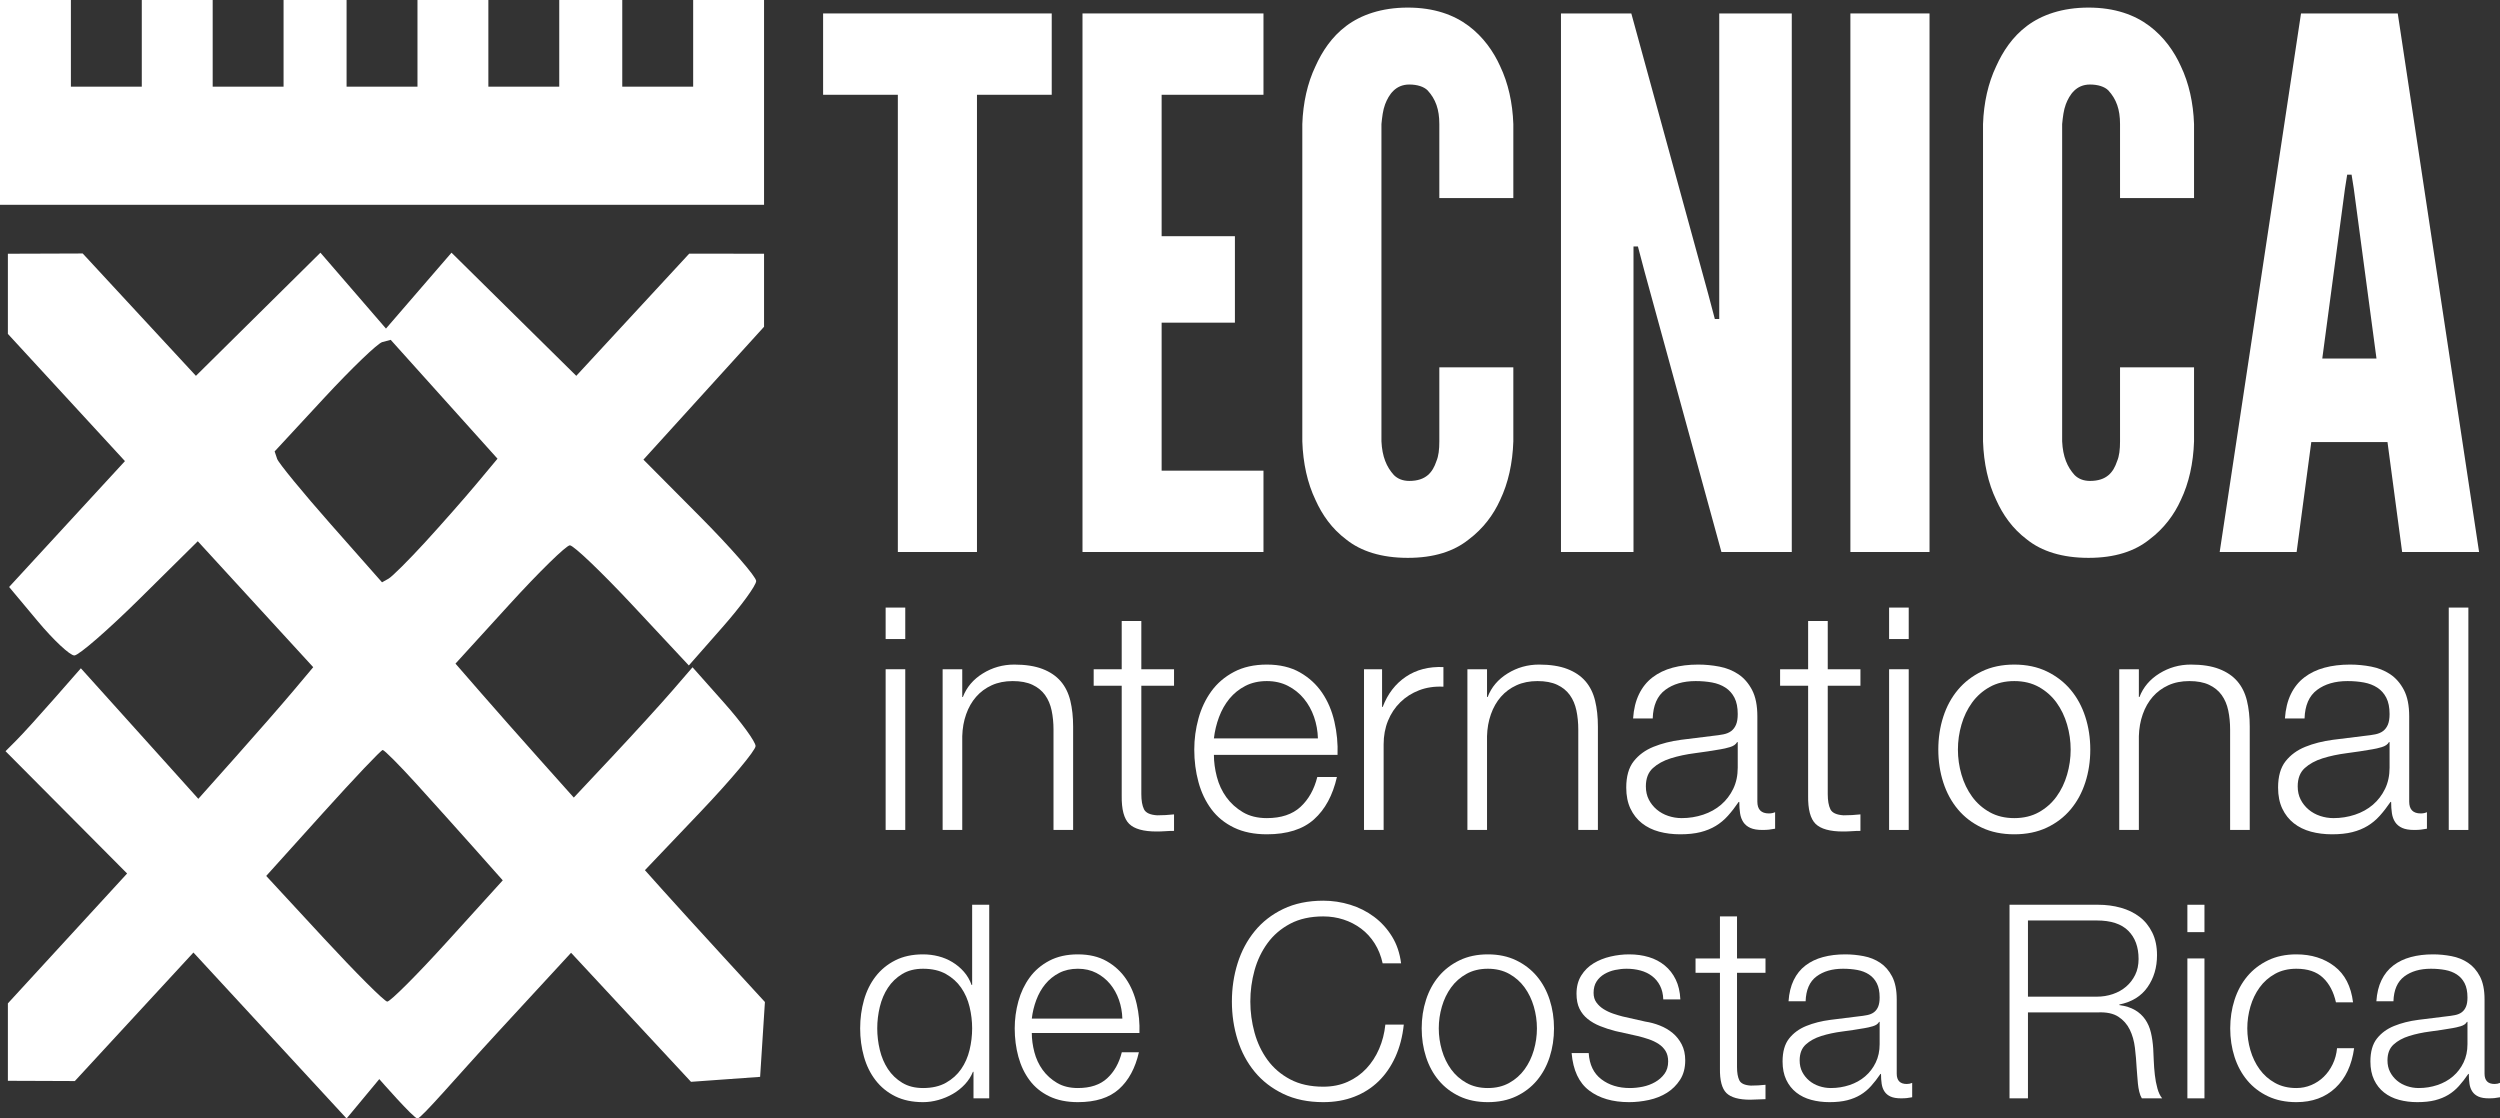
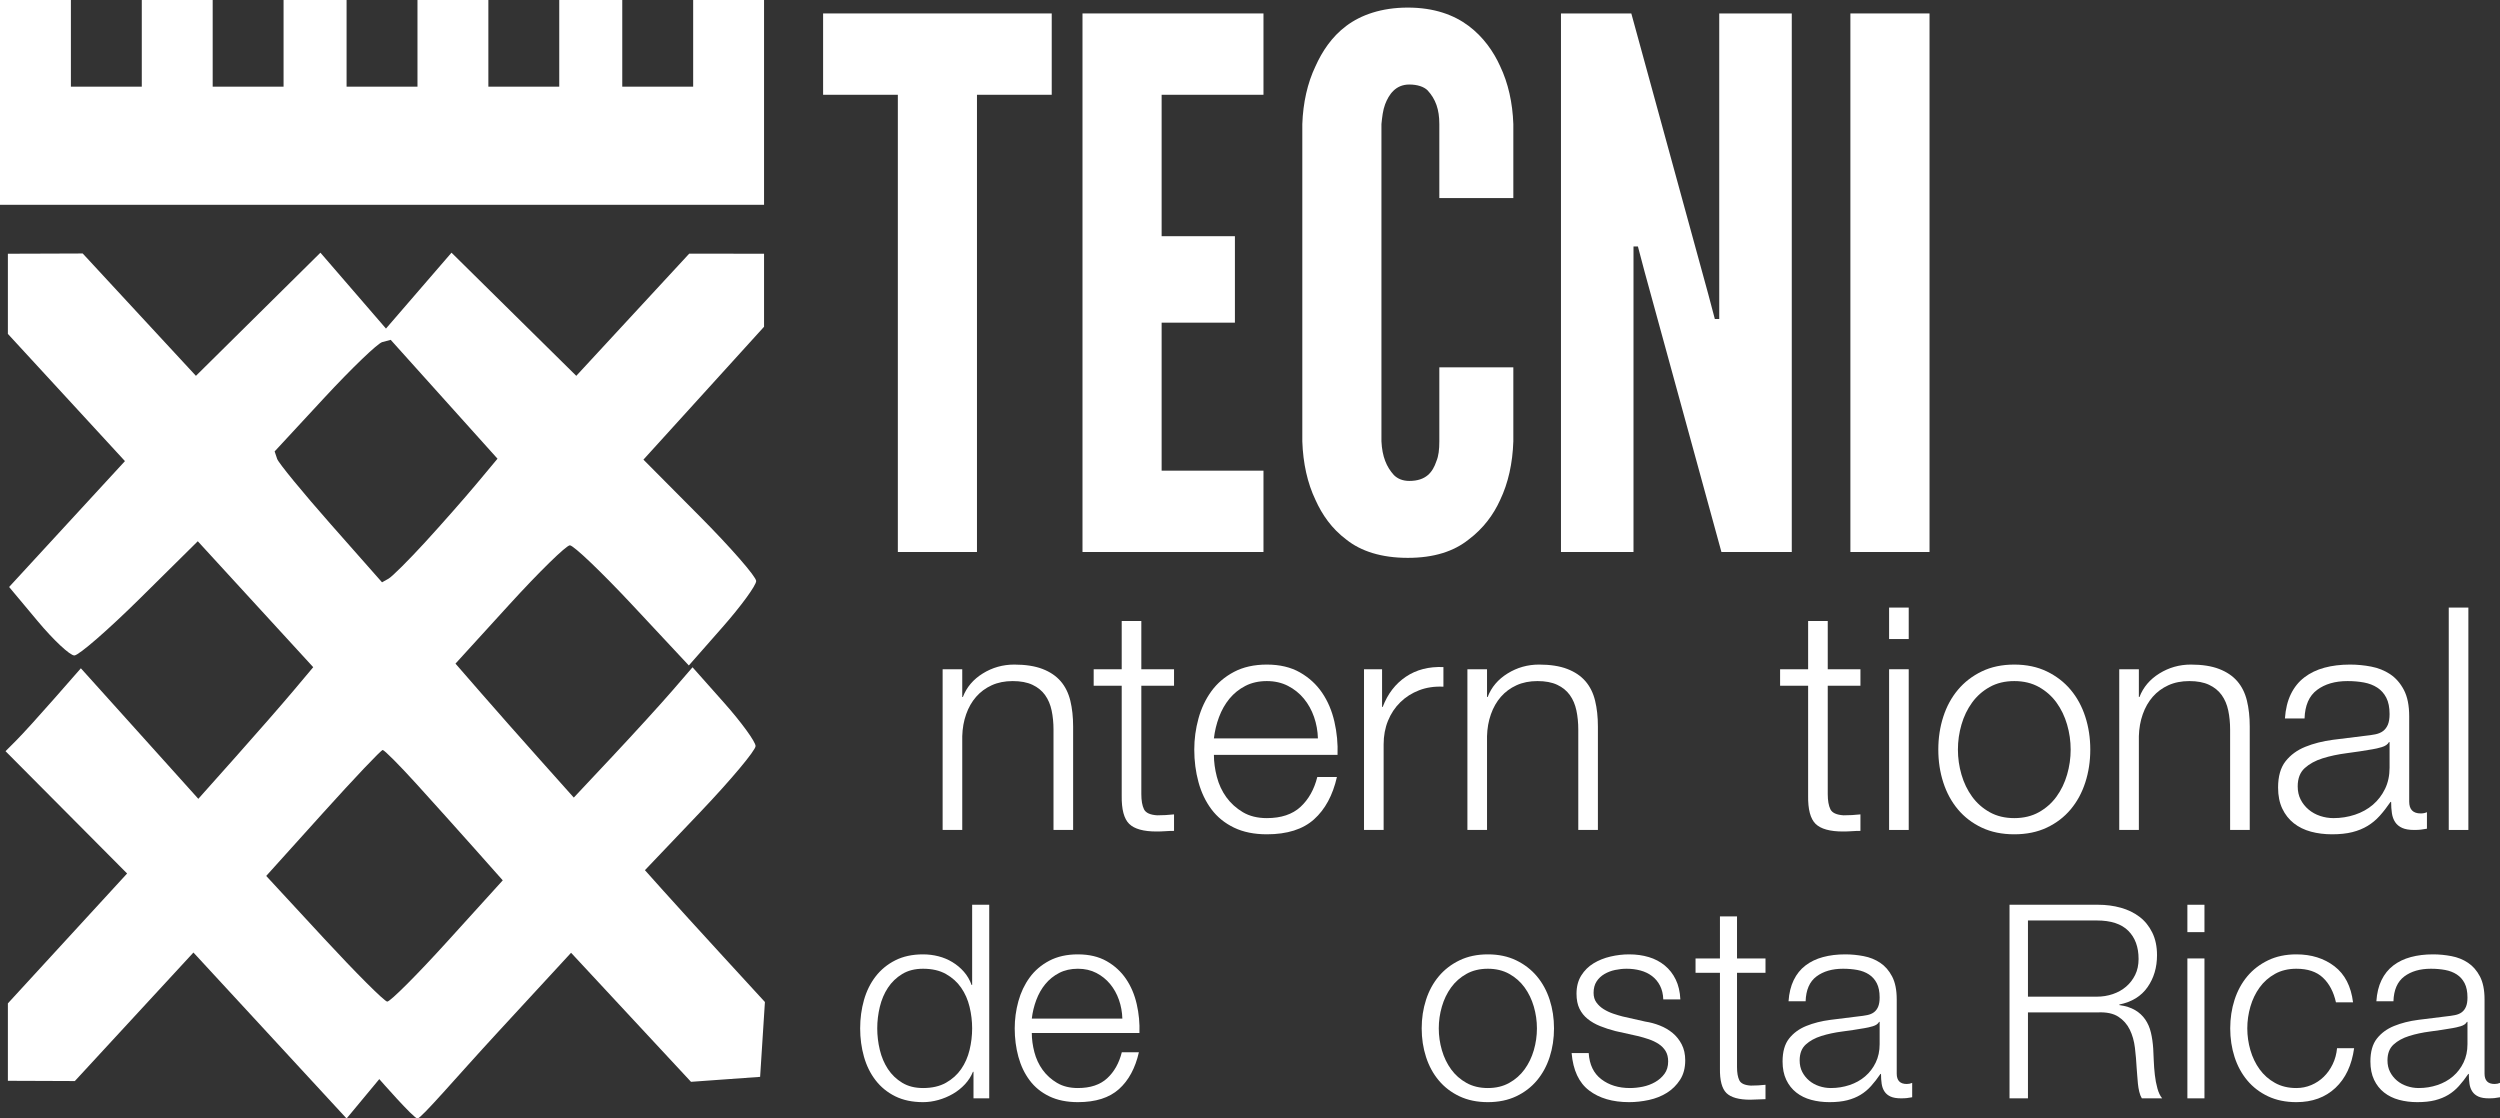
<svg xmlns="http://www.w3.org/2000/svg" version="1.1" x="0" y="0" width="166.786" height="74.62" viewBox="0, 0, 166.786, 74.62">
  <rect x="0" y="0" width="166.786" height="74.62" fill="#333333" stroke="none" />
  <g id="Layer_1" transform="translate(-521.367, -500.448)">
    <path d="M544.489,575.068 L539.191,569.325 L534.272,563.995 L530.316,568.282 L526.36,572.57 L524.126,572.561 L521.893,572.553 L521.893,569.97 L521.893,567.387 L525.87,563.055 L529.847,558.723 L525.792,554.644 L521.736,550.564 L522.471,549.826 C522.876,549.42 524.007,548.175 524.984,547.06 L526.762,545.032 L528.663,547.143 C529.708,548.304 531.471,550.263 532.581,551.497 L534.598,553.741 L537.103,550.93 C538.481,549.383 540.206,547.407 540.936,546.539 L542.264,544.959 L538.413,540.758 L534.562,536.557 L530.711,540.367 C528.593,542.462 526.62,544.177 526.327,544.177 C526.034,544.177 524.935,543.149 523.885,541.892 L521.975,539.608 L525.839,535.409 L529.703,531.211 L525.798,526.967 L521.893,522.724 L521.893,520.05 L521.893,517.376 L524.389,517.368 L526.885,517.359 L530.661,521.44 L534.438,525.522 L538.591,521.414 L542.744,517.306 L544.93,519.837 L547.117,522.369 L549.303,519.837 L551.489,517.306 L555.651,521.414 L559.813,525.522 L563.58,521.446 L567.348,517.37 L569.844,517.373 L572.34,517.376 L572.34,519.812 L572.34,522.248 L568.317,526.68 L564.293,531.112 L568.054,534.898 C570.122,536.98 571.815,538.921 571.815,539.211 C571.815,539.501 570.804,540.887 569.568,542.291 L567.322,544.844 L563.575,540.832 C561.514,538.625 559.628,536.824 559.384,536.829 C559.14,536.834 557.323,538.612 555.347,540.78 L551.754,544.721 L553.461,546.682 C554.4,547.761 556.176,549.772 557.408,551.151 L559.647,553.658 L562.247,550.888 C563.676,549.364 565.459,547.408 566.208,546.541 L567.569,544.965 L569.67,547.329 C570.825,548.63 571.772,549.931 571.775,550.22 C571.779,550.509 570.119,552.49 568.087,554.624 L564.393,558.502 L565.625,559.878 C566.302,560.636 568.103,562.614 569.627,564.276 L572.398,567.296 L572.238,569.793 L572.078,572.29 L569.772,572.455 L567.467,572.621 L563.466,568.316 L559.466,564.012 L554.558,569.334 C551.859,572.26 549.471,575.068 549.219,575.068 C548.967,575.068 546.671,572.44 546.671,572.44 z M547.2,567.269 C547.391,567.285 549.203,565.472 551.227,563.239 L554.908,559.18 L553.028,557.064 C551.994,555.901 550.237,553.944 549.122,552.716 C548.007,551.488 547.007,550.483 546.899,550.483 C546.791,550.483 544.998,552.373 542.915,554.684 L539.127,558.886 L542.99,563.063 C545.115,565.361 547.01,567.254 547.2,567.269 z M547.289,539.053 C547.529,538.919 548.622,537.829 549.72,536.632 C550.817,535.435 552.354,533.689 553.136,532.753 L554.558,531.05 L550.995,527.085 L547.432,523.12 L546.869,523.27 C546.56,523.352 544.817,525.027 542.997,526.992 L539.689,530.564 L539.856,531.061 C539.947,531.334 541.56,533.299 543.438,535.428 L546.854,539.297 z M521.367,514.111 L521.367,500.448 L526.097,500.448 L526.097,506.228 L530.826,506.228 L530.826,500.448 L535.556,500.448 L535.556,506.228 L540.285,506.228 L540.285,500.448 L544.489,500.448 L544.489,506.228 L549.219,506.228 L549.219,500.448 L553.948,500.448 L553.948,506.228 L558.677,506.228 L558.677,500.448 L562.881,500.448 L562.881,506.228 L567.611,506.228 L567.611,500.448 L572.34,500.448 L572.34,514.111 z" fill="#FFFFFF" />
    <path d="M576.28,506.771 L576.28,501.345 L591.532,501.345 L591.532,506.771 L586.545,506.771 L586.545,537.274 L581.266,537.274 L581.266,506.771 z" fill="#FFFFFF" />
    <path d="M593.585,501.345 L605.659,501.345 L605.659,506.771 L598.864,506.771 L598.864,516.206 L603.753,516.206 L603.753,521.974 L598.864,521.974 L598.864,531.848 L605.659,531.848 L605.659,537.274 L593.585,537.274 z" fill="#FFFFFF" />
    <path d="M622.328,524.956 L622.328,529.893 C622.279,531.359 621.986,532.679 621.448,533.804 C621.008,534.781 620.324,535.71 619.346,536.443 C618.369,537.225 617.049,537.665 615.289,537.665 C613.529,537.665 612.161,537.225 611.183,536.443 C610.205,535.71 609.57,534.781 609.13,533.804 C608.592,532.679 608.299,531.359 608.25,529.893 L608.25,508.726 C608.299,507.309 608.592,505.989 609.13,504.864 C609.57,503.887 610.205,502.909 611.183,502.176 C612.161,501.443 613.529,500.954 615.289,500.954 C617.049,500.954 618.369,501.443 619.346,502.176 C620.324,502.909 621.008,503.887 621.448,504.864 C621.986,505.989 622.279,507.309 622.328,508.726 L622.328,513.664 L617.391,513.664 L617.391,508.726 C617.391,507.749 617.147,507.064 616.609,506.478 C616.365,506.233 615.925,506.087 615.387,506.087 C614.458,506.087 614.018,506.771 613.774,507.406 C613.627,507.797 613.578,508.237 613.529,508.726 L613.529,529.893 C613.578,530.919 613.871,531.604 614.36,532.142 C614.605,532.386 614.947,532.533 615.387,532.533 C616.511,532.533 616.951,531.946 617.196,531.213 C617.342,530.871 617.391,530.431 617.391,529.893 L617.391,524.956 z" fill="#FFFFFF" />
    <path d="M631.078,518.552 L630.639,516.89 L630.345,516.89 L630.345,537.274 L625.506,537.274 L625.506,501.345 L630.199,501.345 L635.331,520.067 L635.771,521.729 L636.065,521.729 L636.065,501.345 L640.904,501.345 L640.904,537.274 L636.211,537.274 z" fill="#FFFFFF" />
    <path d="M644.815,501.345 L650.094,501.345 L650.094,537.274 L644.815,537.274 z" fill="#FFFFFF" />
-     <path d="M667.741,524.956 L667.741,529.893 C667.692,531.359 667.399,532.679 666.861,533.804 C666.421,534.781 665.737,535.71 664.759,536.443 C663.782,537.225 662.462,537.665 660.702,537.665 C658.942,537.665 657.573,537.225 656.596,536.443 C655.618,535.71 654.983,534.781 654.543,533.804 C654.005,532.679 653.712,531.359 653.663,529.893 L653.663,508.726 C653.712,507.309 654.005,505.989 654.543,504.864 C654.983,503.887 655.618,502.909 656.596,502.176 C657.573,501.443 658.942,500.954 660.702,500.954 C662.462,500.954 663.782,501.443 664.759,502.176 C665.737,502.909 666.421,503.887 666.861,504.864 C667.399,505.989 667.692,507.309 667.741,508.726 L667.741,513.664 L662.804,513.664 L662.804,508.726 C662.804,507.749 662.56,507.064 662.022,506.478 C661.777,506.233 661.337,506.087 660.8,506.087 C659.871,506.087 659.431,506.771 659.187,507.406 C659.04,507.797 658.991,508.237 658.942,508.726 L658.942,529.893 C658.991,530.919 659.284,531.604 659.773,532.142 C660.018,532.386 660.36,532.533 660.8,532.533 C661.924,532.533 662.364,531.946 662.608,531.213 C662.755,530.871 662.804,530.431 662.804,529.893 L662.804,524.956 z" fill="#FFFFFF" />
-     <path d="M669.452,537.274 L674.878,501.345 L681.331,501.345 L686.757,537.274 L681.624,537.274 L680.647,529.942 L675.563,529.942 L674.585,537.274 z M678.398,513.028 L678.251,512.099 L677.958,512.099 L677.811,513.028 L676.296,524.369 L679.913,524.369 z" fill="#FFFFFF" />
-     <path d="M580.452,540.982 L580.452,543.081 L581.761,543.081 L581.761,540.982 z M580.452,545.096 L580.452,555.818 L581.761,555.818 L581.761,545.096 z" fill="#FFFFFF" />
    <path d="M584.254,545.096 L584.254,555.818 L585.563,555.818 L585.563,549.564 Q585.584,548.774 585.823,548.099 Q586.062,547.423 586.488,546.935 Q586.914,546.447 587.527,546.166 Q588.14,545.886 588.929,545.886 Q589.719,545.886 590.249,546.135 Q590.779,546.385 591.09,546.821 Q591.402,547.257 591.526,547.849 Q591.651,548.442 591.651,549.127 L591.651,555.818 L592.96,555.818 L592.96,548.919 Q592.96,547.964 592.773,547.195 Q592.586,546.426 592.129,545.896 Q591.672,545.367 590.914,545.076 Q590.155,544.785 589.033,544.785 Q587.89,544.785 586.935,545.377 Q585.979,545.969 585.605,546.946 L585.563,546.946 L585.563,545.096 z" fill="#FFFFFF" />
    <path d="M597.51,545.096 L597.51,541.876 L596.201,541.876 L596.201,545.096 L594.331,545.096 L594.331,546.198 L596.201,546.198 L596.201,553.532 Q596.181,554.903 596.7,555.412 Q597.219,555.921 598.528,555.921 Q598.819,555.921 599.11,555.901 Q599.401,555.88 599.692,555.88 L599.692,554.779 Q599.131,554.841 598.57,554.841 Q597.864,554.799 597.687,554.436 Q597.51,554.072 597.51,553.428 L597.51,546.198 L599.692,546.198 L599.692,545.096 z" fill="#FFFFFF" />
    <path d="M609.291,549.709 L602.352,549.709 Q602.435,548.982 602.694,548.286 Q602.954,547.59 603.39,547.06 Q603.827,546.53 604.45,546.208 Q605.073,545.886 605.884,545.886 Q606.673,545.886 607.296,546.208 Q607.92,546.53 608.356,547.06 Q608.792,547.59 609.031,548.275 Q609.27,548.961 609.291,549.709 z M602.352,550.81 L610.6,550.81 Q610.642,549.688 610.392,548.597 Q610.143,547.507 609.572,546.665 Q609,545.824 608.086,545.304 Q607.172,544.785 605.884,544.785 Q604.616,544.785 603.692,545.273 Q602.767,545.761 602.185,546.561 Q601.604,547.361 601.323,548.379 Q601.042,549.397 601.042,550.457 Q601.042,551.6 601.323,552.628 Q601.604,553.657 602.185,554.436 Q602.767,555.215 603.692,555.662 Q604.616,556.108 605.884,556.108 Q607.92,556.108 609.031,555.111 Q610.143,554.114 610.559,552.285 L609.25,552.285 Q608.938,553.532 608.128,554.28 Q607.317,555.028 605.884,555.028 Q604.949,555.028 604.284,554.633 Q603.619,554.238 603.183,553.636 Q602.746,553.033 602.549,552.275 Q602.352,551.517 602.352,550.81 z" fill="#FFFFFF" />
    <path d="M612.366,545.096 L612.366,555.817 L613.675,555.817 L613.675,550.104 Q613.675,549.252 613.966,548.535 Q614.257,547.818 614.787,547.299 Q615.317,546.779 616.044,546.499 Q616.771,546.218 617.664,546.26 L617.664,544.951 Q616.21,544.889 615.161,545.595 Q614.111,546.301 613.613,547.61 L613.571,547.61 L613.571,545.096 z" fill="#FFFFFF" />
    <path d="M619.264,545.096 L619.264,555.818 L620.573,555.818 L620.573,549.564 Q620.594,548.774 620.833,548.099 Q621.072,547.423 621.498,546.935 Q621.924,546.447 622.537,546.166 Q623.15,545.886 623.939,545.886 Q624.729,545.886 625.258,546.135 Q625.788,546.385 626.1,546.821 Q626.412,547.257 626.536,547.849 Q626.661,548.442 626.661,549.127 L626.661,555.818 L627.97,555.818 L627.97,548.919 Q627.97,547.964 627.783,547.195 Q627.596,546.426 627.139,545.896 Q626.682,545.367 625.923,545.076 Q625.165,544.785 624.043,544.785 Q622.9,544.785 621.945,545.377 Q620.989,545.969 620.615,546.946 L620.573,546.946 L620.573,545.096 z" fill="#FFFFFF" />
-     <path d="M630.318,548.379 L631.627,548.379 Q631.668,547.07 632.458,546.478 Q633.247,545.886 634.494,545.886 Q635.076,545.886 635.585,545.979 Q636.094,546.073 636.478,546.322 Q636.863,546.572 637.081,546.997 Q637.299,547.423 637.299,548.088 Q637.299,548.525 637.185,548.795 Q637.07,549.065 636.863,549.221 Q636.655,549.377 636.343,549.439 Q636.031,549.501 635.616,549.543 Q634.556,549.667 633.528,549.802 Q632.499,549.938 631.679,550.27 Q630.858,550.602 630.359,551.236 Q629.861,551.87 629.861,552.992 Q629.861,553.802 630.141,554.394 Q630.422,554.986 630.91,555.371 Q631.398,555.755 632.053,555.932 Q632.707,556.108 633.455,556.108 Q634.245,556.108 634.816,555.963 Q635.387,555.818 635.834,555.547 Q636.281,555.277 636.644,554.872 Q637.008,554.467 637.361,553.948 L637.403,553.948 Q637.403,554.363 637.455,554.706 Q637.507,555.049 637.673,555.298 Q637.839,555.547 638.14,555.682 Q638.442,555.818 638.94,555.818 Q639.21,555.818 639.387,555.797 Q639.564,555.776 639.792,555.734 L639.792,554.633 Q639.605,554.716 639.377,554.716 Q638.608,554.716 638.608,553.927 L638.608,548.234 Q638.608,547.153 638.255,546.478 Q637.901,545.803 637.341,545.429 Q636.779,545.055 636.073,544.92 Q635.367,544.785 634.66,544.785 Q633.725,544.785 632.956,544.992 Q632.188,545.2 631.616,545.637 Q631.045,546.073 630.713,546.759 Q630.38,547.444 630.318,548.379 z M637.299,549.958 L637.299,551.662 Q637.299,552.452 636.998,553.075 Q636.696,553.698 636.187,554.135 Q635.678,554.571 634.993,554.799 Q634.307,555.028 633.559,555.028 Q633.102,555.028 632.666,554.883 Q632.229,554.737 631.897,554.457 Q631.564,554.176 631.367,553.792 Q631.17,553.407 631.17,552.909 Q631.17,552.119 631.637,551.693 Q632.105,551.267 632.832,551.039 Q633.559,550.81 634.442,550.696 Q635.325,550.582 636.156,550.436 Q636.426,550.395 636.779,550.291 Q637.133,550.187 637.257,549.958 z" fill="#FFFFFF" />
    <path d="M643.304,545.096 L643.304,541.876 L641.995,541.876 L641.995,545.096 L640.125,545.096 L640.125,546.198 L641.995,546.198 L641.995,553.532 Q641.974,554.903 642.493,555.412 Q643.013,555.921 644.322,555.921 Q644.613,555.921 644.903,555.901 Q645.194,555.88 645.485,555.88 L645.485,554.779 Q644.924,554.841 644.363,554.841 Q643.657,554.799 643.48,554.436 Q643.304,554.072 643.304,553.428 L643.304,546.198 L645.485,546.198 L645.485,545.096 z" fill="#FFFFFF" />
    <path d="M647.397,540.982 L647.397,543.081 L648.706,543.081 L648.706,540.982 z M647.397,545.096 L647.397,555.818 L648.706,555.818 L648.706,545.096 z" fill="#FFFFFF" />
    <path d="M655.749,545.886 Q656.684,545.886 657.391,546.281 Q658.097,546.675 658.565,547.32 Q659.032,547.964 659.271,548.784 Q659.51,549.605 659.51,550.457 Q659.51,551.309 659.271,552.13 Q659.032,552.95 658.565,553.594 Q658.097,554.238 657.391,554.633 Q656.684,555.028 655.749,555.028 Q654.814,555.028 654.108,554.633 Q653.401,554.238 652.934,553.594 Q652.466,552.95 652.227,552.13 Q651.988,551.309 651.988,550.457 Q651.988,549.605 652.227,548.784 Q652.466,547.964 652.934,547.32 Q653.401,546.675 654.108,546.281 Q654.814,545.886 655.749,545.886 z M655.749,544.785 Q654.523,544.785 653.578,545.242 Q652.633,545.699 651.988,546.468 Q651.344,547.236 651.012,548.265 Q650.68,549.293 650.68,550.457 Q650.68,551.62 651.012,552.649 Q651.344,553.677 651.988,554.446 Q652.633,555.215 653.578,555.662 Q654.523,556.108 655.749,556.108 Q656.975,556.108 657.92,555.662 Q658.866,555.215 659.51,554.446 Q660.154,553.677 660.486,552.649 Q660.819,551.62 660.819,550.457 Q660.819,549.293 660.486,548.265 Q660.154,547.236 659.51,546.468 Q658.866,545.699 657.92,545.242 Q656.975,544.785 655.749,544.785 z" fill="#FFFFFF" />
    <path d="M662.751,545.096 L662.751,555.818 L664.06,555.818 L664.06,549.564 Q664.081,548.774 664.32,548.099 Q664.559,547.423 664.985,546.935 Q665.411,546.447 666.024,546.166 Q666.637,545.886 667.426,545.886 Q668.216,545.886 668.745,546.135 Q669.275,546.385 669.587,546.821 Q669.899,547.257 670.023,547.849 Q670.148,548.442 670.148,549.127 L670.148,555.818 L671.457,555.818 L671.457,548.919 Q671.457,547.964 671.27,547.195 Q671.083,546.426 670.626,545.896 Q670.169,545.367 669.41,545.076 Q668.652,544.785 667.53,544.785 Q666.387,544.785 665.431,545.377 Q664.476,545.969 664.102,546.946 L664.06,546.946 L664.06,545.096 z" fill="#FFFFFF" />
    <path d="M673.805,548.379 L675.114,548.379 Q675.155,547.07 675.945,546.478 Q676.734,545.886 677.981,545.886 Q678.563,545.886 679.072,545.979 Q679.581,546.073 679.965,546.322 Q680.35,546.572 680.568,546.997 Q680.786,547.423 680.786,548.088 Q680.786,548.525 680.672,548.795 Q680.557,549.065 680.35,549.221 Q680.142,549.377 679.83,549.439 Q679.518,549.501 679.103,549.543 Q678.043,549.667 677.015,549.802 Q675.986,549.938 675.166,550.27 Q674.345,550.602 673.846,551.236 Q673.348,551.87 673.348,552.992 Q673.348,553.802 673.628,554.394 Q673.909,554.986 674.397,555.371 Q674.885,555.755 675.54,555.932 Q676.194,556.108 676.942,556.108 Q677.732,556.108 678.303,555.963 Q678.874,555.818 679.321,555.547 Q679.768,555.277 680.131,554.872 Q680.495,554.467 680.848,553.948 L680.89,553.948 Q680.89,554.363 680.942,554.706 Q680.994,555.049 681.16,555.298 Q681.326,555.547 681.627,555.682 Q681.929,555.818 682.427,555.818 Q682.697,555.818 682.874,555.797 Q683.051,555.776 683.279,555.734 L683.279,554.633 Q683.092,554.716 682.864,554.716 Q682.095,554.716 682.095,553.927 L682.095,548.234 Q682.095,547.153 681.742,546.478 Q681.388,545.803 680.827,545.429 Q680.266,545.055 679.56,544.92 Q678.854,544.785 678.147,544.785 Q677.212,544.785 676.443,544.992 Q675.675,545.2 675.103,545.637 Q674.532,546.073 674.199,546.759 Q673.867,547.444 673.805,548.379 z M680.786,549.958 L680.786,551.662 Q680.786,552.452 680.485,553.075 Q680.183,553.698 679.674,554.135 Q679.165,554.571 678.48,554.799 Q677.794,555.028 677.046,555.028 Q676.589,555.028 676.153,554.883 Q675.716,554.737 675.384,554.457 Q675.051,554.176 674.854,553.792 Q674.657,553.407 674.657,552.909 Q674.657,552.119 675.124,551.693 Q675.592,551.267 676.319,551.039 Q677.046,550.81 677.929,550.696 Q678.812,550.582 679.643,550.436 Q679.913,550.395 680.266,550.291 Q680.62,550.187 680.744,549.958 z" fill="#FFFFFF" />
    <path d="M684.734,540.982 L684.734,555.818 L686.043,555.818 L686.043,540.982 z" fill="#FFFFFF" />
    <path d="M587.363,573.723 L587.363,560.808 L586.223,560.808 L586.223,566.162 L586.187,566.162 Q586.006,565.656 585.671,565.276 Q585.337,564.896 584.903,564.634 Q584.468,564.371 583.971,564.245 Q583.474,564.118 582.949,564.118 Q581.882,564.118 581.095,564.516 Q580.308,564.914 579.783,565.592 Q579.259,566.271 579.006,567.166 Q578.752,568.062 578.752,569.056 Q578.752,570.051 579.006,570.947 Q579.259,571.842 579.783,572.52 Q580.308,573.199 581.095,573.588 Q581.882,573.977 582.949,573.977 Q583.455,573.977 583.971,573.832 Q584.487,573.687 584.939,573.425 Q585.391,573.163 585.744,572.783 Q586.096,572.403 586.277,571.951 L586.313,571.951 L586.313,573.723 z M579.892,569.056 Q579.892,568.333 580.064,567.618 Q580.236,566.904 580.606,566.343 Q580.977,565.782 581.556,565.43 Q582.135,565.077 582.949,565.077 Q583.853,565.077 584.477,565.43 Q585.102,565.782 585.49,566.343 Q585.879,566.904 586.051,567.618 Q586.223,568.333 586.223,569.056 Q586.223,569.78 586.051,570.495 Q585.879,571.209 585.49,571.77 Q585.102,572.331 584.477,572.683 Q583.853,573.036 582.949,573.036 Q582.135,573.036 581.556,572.683 Q580.977,572.331 580.606,571.77 Q580.236,571.209 580.064,570.495 Q579.892,569.78 579.892,569.056 z" fill="#FFFFFF" />
    <path d="M596.244,568.405 L590.203,568.405 Q590.275,567.772 590.501,567.166 Q590.727,566.56 591.107,566.099 Q591.487,565.638 592.03,565.357 Q592.572,565.077 593.278,565.077 Q593.965,565.077 594.508,565.357 Q595.05,565.638 595.43,566.099 Q595.81,566.56 596.018,567.157 Q596.226,567.754 596.244,568.405 z M590.203,569.364 L597.384,569.364 Q597.42,568.387 597.203,567.438 Q596.986,566.488 596.488,565.755 Q595.991,565.023 595.195,564.57 Q594.399,564.118 593.278,564.118 Q592.174,564.118 591.369,564.543 Q590.564,564.968 590.058,565.665 Q589.551,566.361 589.307,567.248 Q589.063,568.134 589.063,569.056 Q589.063,570.051 589.307,570.947 Q589.551,571.842 590.058,572.52 Q590.564,573.199 591.369,573.588 Q592.174,573.977 593.278,573.977 Q595.05,573.977 596.018,573.108 Q596.986,572.24 597.348,570.648 L596.208,570.648 Q595.937,571.734 595.231,572.385 Q594.526,573.036 593.278,573.036 Q592.464,573.036 591.885,572.692 Q591.306,572.349 590.926,571.824 Q590.546,571.299 590.374,570.639 Q590.203,569.979 590.203,569.364 z" fill="#FFFFFF" />
-     <path d="M613.609,564.715 L614.839,564.715 Q614.713,563.702 614.233,562.924 Q613.754,562.147 613.04,561.613 Q612.325,561.079 611.448,560.808 Q610.57,560.537 609.648,560.537 Q608.129,560.537 606.98,561.088 Q605.831,561.64 605.072,562.572 Q604.312,563.503 603.932,564.715 Q603.552,565.927 603.552,567.266 Q603.552,568.604 603.932,569.816 Q604.312,571.028 605.072,571.951 Q605.831,572.873 606.98,573.425 Q608.129,573.977 609.648,573.977 Q610.788,573.977 611.719,573.615 Q612.651,573.253 613.338,572.584 Q614.025,571.914 614.46,570.956 Q614.894,569.997 615.02,568.803 L613.79,568.803 Q613.7,569.671 613.374,570.422 Q613.049,571.173 612.524,571.734 Q612,572.294 611.276,572.62 Q610.552,572.946 609.648,572.946 Q608.364,572.946 607.441,572.457 Q606.519,571.969 605.931,571.164 Q605.343,570.359 605.062,569.337 Q604.782,568.315 604.782,567.266 Q604.782,566.198 605.062,565.185 Q605.343,564.172 605.931,563.368 Q606.519,562.563 607.441,562.074 Q608.364,561.586 609.648,561.586 Q610.353,561.586 610.996,561.794 Q611.638,562.002 612.171,562.4 Q612.705,562.798 613.076,563.386 Q613.447,563.974 613.609,564.715 z" fill="#FFFFFF" />
    <path d="M620.628,565.077 Q621.442,565.077 622.057,565.421 Q622.672,565.764 623.079,566.325 Q623.486,566.886 623.694,567.6 Q623.902,568.315 623.902,569.056 Q623.902,569.798 623.694,570.513 Q623.486,571.227 623.079,571.788 Q622.672,572.349 622.057,572.692 Q621.442,573.036 620.628,573.036 Q619.814,573.036 619.199,572.692 Q618.584,572.349 618.177,571.788 Q617.77,571.227 617.562,570.513 Q617.354,569.798 617.354,569.056 Q617.354,568.315 617.562,567.6 Q617.77,566.886 618.177,566.325 Q618.584,565.764 619.199,565.421 Q619.814,565.077 620.628,565.077 z M620.628,564.118 Q619.561,564.118 618.738,564.516 Q617.915,564.914 617.354,565.583 Q616.793,566.253 616.504,567.148 Q616.214,568.043 616.214,569.056 Q616.214,570.069 616.504,570.965 Q616.793,571.86 617.354,572.529 Q617.915,573.199 618.738,573.588 Q619.561,573.977 620.628,573.977 Q621.695,573.977 622.518,573.588 Q623.341,573.199 623.902,572.529 Q624.463,571.86 624.752,570.965 Q625.042,570.069 625.042,569.056 Q625.042,568.043 624.752,567.148 Q624.463,566.253 623.902,565.583 Q623.341,564.914 622.518,564.516 Q621.695,564.118 620.628,564.118 z" fill="#FFFFFF" />
    <path d="M632.331,567.121 L633.471,567.121 Q633.435,566.361 633.163,565.8 Q632.892,565.24 632.431,564.86 Q631.969,564.48 631.364,564.299 Q630.758,564.118 630.052,564.118 Q629.437,564.118 628.813,564.263 Q628.189,564.408 627.682,564.715 Q627.176,565.023 626.859,565.529 Q626.543,566.036 626.543,566.741 Q626.543,567.338 626.742,567.745 Q626.941,568.152 627.294,568.432 Q627.646,568.713 628.117,568.903 Q628.587,569.093 629.148,569.237 L630.613,569.563 Q630.993,569.653 631.364,569.78 Q631.734,569.907 632.024,570.097 Q632.313,570.286 632.485,570.567 Q632.657,570.847 632.657,571.263 Q632.657,571.752 632.413,572.086 Q632.168,572.421 631.789,572.638 Q631.409,572.855 630.966,572.946 Q630.522,573.036 630.106,573.036 Q628.967,573.036 628.198,572.448 Q627.429,571.86 627.357,570.703 L626.217,570.703 Q626.362,572.421 627.384,573.199 Q628.406,573.977 630.052,573.977 Q630.703,573.977 631.373,573.832 Q632.042,573.687 632.576,573.353 Q633.109,573.018 633.453,572.484 Q633.796,571.951 633.796,571.191 Q633.796,570.576 633.561,570.124 Q633.326,569.671 632.955,569.364 Q632.585,569.056 632.105,568.867 Q631.626,568.677 631.137,568.604 L629.618,568.261 Q629.329,568.188 628.985,568.071 Q628.641,567.953 628.352,567.772 Q628.062,567.591 627.872,567.329 Q627.682,567.067 627.682,566.687 Q627.682,566.235 627.881,565.927 Q628.08,565.62 628.406,565.43 Q628.732,565.24 629.12,565.158 Q629.509,565.077 629.889,565.077 Q630.378,565.077 630.812,565.195 Q631.246,565.312 631.581,565.565 Q631.915,565.819 632.114,566.207 Q632.313,566.596 632.331,567.121 z" fill="#FFFFFF" />
    <path d="M637.251,564.39 L637.251,561.586 L636.112,561.586 L636.112,564.39 L634.484,564.39 L634.484,565.348 L636.112,565.348 L636.112,571.734 Q636.094,572.927 636.546,573.371 Q636.998,573.814 638.138,573.814 Q638.391,573.814 638.644,573.796 Q638.897,573.778 639.151,573.778 L639.151,572.819 Q638.662,572.873 638.174,572.873 Q637.559,572.837 637.405,572.52 Q637.251,572.204 637.251,571.643 L637.251,565.348 L639.151,565.348 L639.151,564.39 z" fill="#FFFFFF" />
    <path d="M640.688,567.248 L641.828,567.248 Q641.864,566.108 642.551,565.592 Q643.239,565.077 644.324,565.077 Q644.831,565.077 645.274,565.158 Q645.717,565.24 646.052,565.457 Q646.386,565.674 646.576,566.045 Q646.766,566.415 646.766,566.994 Q646.766,567.374 646.667,567.609 Q646.567,567.844 646.386,567.98 Q646.205,568.116 645.934,568.17 Q645.663,568.224 645.301,568.261 Q644.378,568.369 643.483,568.487 Q642.588,568.604 641.873,568.894 Q641.159,569.183 640.724,569.735 Q640.29,570.286 640.29,571.263 Q640.29,571.969 640.534,572.484 Q640.779,573 641.204,573.334 Q641.629,573.669 642.199,573.823 Q642.768,573.977 643.42,573.977 Q644.107,573.977 644.604,573.85 Q645.102,573.723 645.491,573.488 Q645.88,573.253 646.196,572.9 Q646.513,572.548 646.82,572.095 L646.857,572.095 Q646.857,572.457 646.902,572.756 Q646.947,573.054 647.092,573.271 Q647.236,573.488 647.499,573.606 Q647.761,573.723 648.195,573.723 Q648.43,573.723 648.584,573.705 Q648.738,573.687 648.937,573.651 L648.937,572.692 Q648.774,572.765 648.575,572.765 Q647.906,572.765 647.906,572.077 L647.906,567.121 Q647.906,566.18 647.598,565.592 Q647.291,565.005 646.802,564.679 Q646.314,564.353 645.699,564.236 Q645.084,564.118 644.469,564.118 Q643.655,564.118 642.986,564.299 Q642.316,564.48 641.819,564.86 Q641.321,565.24 641.032,565.837 Q640.743,566.434 640.688,567.248 z M646.766,568.622 L646.766,570.106 Q646.766,570.793 646.504,571.336 Q646.242,571.878 645.798,572.258 Q645.355,572.638 644.758,572.837 Q644.161,573.036 643.51,573.036 Q643.112,573.036 642.732,572.909 Q642.352,572.783 642.063,572.539 Q641.774,572.294 641.602,571.96 Q641.43,571.625 641.43,571.191 Q641.43,570.504 641.837,570.133 Q642.244,569.762 642.877,569.563 Q643.51,569.364 644.279,569.264 Q645.048,569.165 645.771,569.038 Q646.006,569.002 646.314,568.912 Q646.621,568.821 646.73,568.622 z" fill="#FFFFFF" />
    <path d="M656.661,566.94 L656.661,561.857 L661.255,561.857 Q662.666,561.857 663.353,562.544 Q664.041,563.232 664.041,564.426 Q664.041,565.023 663.815,565.484 Q663.589,565.945 663.209,566.271 Q662.829,566.596 662.322,566.768 Q661.816,566.94 661.255,566.94 z M655.431,560.808 L655.431,573.723 L656.661,573.723 L656.661,567.989 L661.328,567.989 Q662.196,567.953 662.693,568.279 Q663.191,568.604 663.453,569.138 Q663.715,569.671 663.797,570.35 Q663.878,571.028 663.914,571.715 Q663.932,571.914 663.95,572.186 Q663.968,572.457 663.996,572.737 Q664.023,573.018 664.086,573.28 Q664.149,573.542 664.258,573.723 L665.615,573.723 Q665.416,573.488 665.298,573.063 Q665.18,572.638 665.126,572.159 Q665.072,571.679 665.054,571.209 Q665.036,570.739 665.018,570.413 Q664.981,569.834 664.864,569.337 Q664.746,568.839 664.484,568.46 Q664.222,568.08 663.806,567.835 Q663.39,567.591 662.757,567.501 L662.757,567.465 Q664.005,567.211 664.638,566.307 Q665.271,565.403 665.271,564.172 Q665.271,563.304 664.954,562.662 Q664.638,562.02 664.104,561.613 Q663.57,561.206 662.856,561.007 Q662.141,560.808 661.346,560.808 z" fill="#FFFFFF" />
    <path d="M667.297,560.808 L667.297,562.635 L668.436,562.635 L668.436,560.808 z M667.297,564.39 L667.297,573.723 L668.436,573.723 L668.436,564.39 z" fill="#FFFFFF" />
    <path d="M677.209,567.32 L678.349,567.32 Q678.15,565.71 677.11,564.914 Q676.07,564.118 674.568,564.118 Q673.501,564.118 672.678,564.516 Q671.855,564.914 671.294,565.583 Q670.734,566.253 670.444,567.148 Q670.155,568.043 670.155,569.056 Q670.155,570.069 670.444,570.965 Q670.734,571.86 671.294,572.529 Q671.855,573.199 672.678,573.588 Q673.501,573.977 674.568,573.977 Q676.16,573.977 677.173,573.027 Q678.186,572.077 678.421,570.377 L677.282,570.377 Q677.228,570.956 676.992,571.444 Q676.757,571.933 676.395,572.285 Q676.034,572.638 675.563,572.837 Q675.093,573.036 674.568,573.036 Q673.754,573.036 673.139,572.692 Q672.524,572.349 672.117,571.788 Q671.71,571.227 671.502,570.513 Q671.294,569.798 671.294,569.056 Q671.294,568.315 671.502,567.6 Q671.71,566.886 672.117,566.325 Q672.524,565.764 673.139,565.421 Q673.754,565.077 674.568,565.077 Q675.708,565.077 676.341,565.674 Q676.974,566.271 677.209,567.32 z" fill="#FFFFFF" />
    <path d="M679.905,567.248 L681.044,567.248 Q681.08,566.108 681.768,565.592 Q682.455,565.077 683.541,565.077 Q684.047,565.077 684.49,565.158 Q684.933,565.24 685.268,565.457 Q685.603,565.674 685.793,566.045 Q685.983,566.415 685.983,566.994 Q685.983,567.374 685.883,567.609 Q685.784,567.844 685.603,567.98 Q685.422,568.116 685.15,568.17 Q684.879,568.224 684.517,568.261 Q683.595,568.369 682.699,568.487 Q681.804,568.604 681.09,568.894 Q680.375,569.183 679.941,569.735 Q679.507,570.286 679.507,571.263 Q679.507,571.969 679.751,572.484 Q679.995,573 680.42,573.334 Q680.845,573.669 681.415,573.823 Q681.985,573.977 682.636,573.977 Q683.323,573.977 683.821,573.85 Q684.318,573.723 684.707,573.488 Q685.096,573.253 685.413,572.9 Q685.729,572.548 686.037,572.095 L686.073,572.095 Q686.073,572.457 686.118,572.756 Q686.163,573.054 686.308,573.271 Q686.453,573.488 686.715,573.606 Q686.977,573.723 687.411,573.723 Q687.647,573.723 687.8,573.705 Q687.954,573.687 688.153,573.651 L688.153,572.692 Q687.99,572.765 687.791,572.765 Q687.122,572.765 687.122,572.077 L687.122,567.121 Q687.122,566.18 686.815,565.592 Q686.507,565.005 686.019,564.679 Q685.53,564.353 684.915,564.236 Q684.3,564.118 683.685,564.118 Q682.871,564.118 682.202,564.299 Q681.533,564.48 681.035,564.86 Q680.538,565.24 680.248,565.837 Q679.959,566.434 679.905,567.248 z M685.983,568.622 L685.983,570.106 Q685.983,570.793 685.72,571.336 Q685.458,571.878 685.015,572.258 Q684.572,572.638 683.975,572.837 Q683.378,573.036 682.727,573.036 Q682.329,573.036 681.949,572.909 Q681.569,572.783 681.279,572.539 Q680.99,572.294 680.818,571.96 Q680.646,571.625 680.646,571.191 Q680.646,570.504 681.053,570.133 Q681.46,569.762 682.093,569.563 Q682.727,569.364 683.495,569.264 Q684.264,569.165 684.988,569.038 Q685.223,569.002 685.53,568.912 Q685.838,568.821 685.946,568.622 z" fill="#FFFFFF" />
  </g>
</svg>